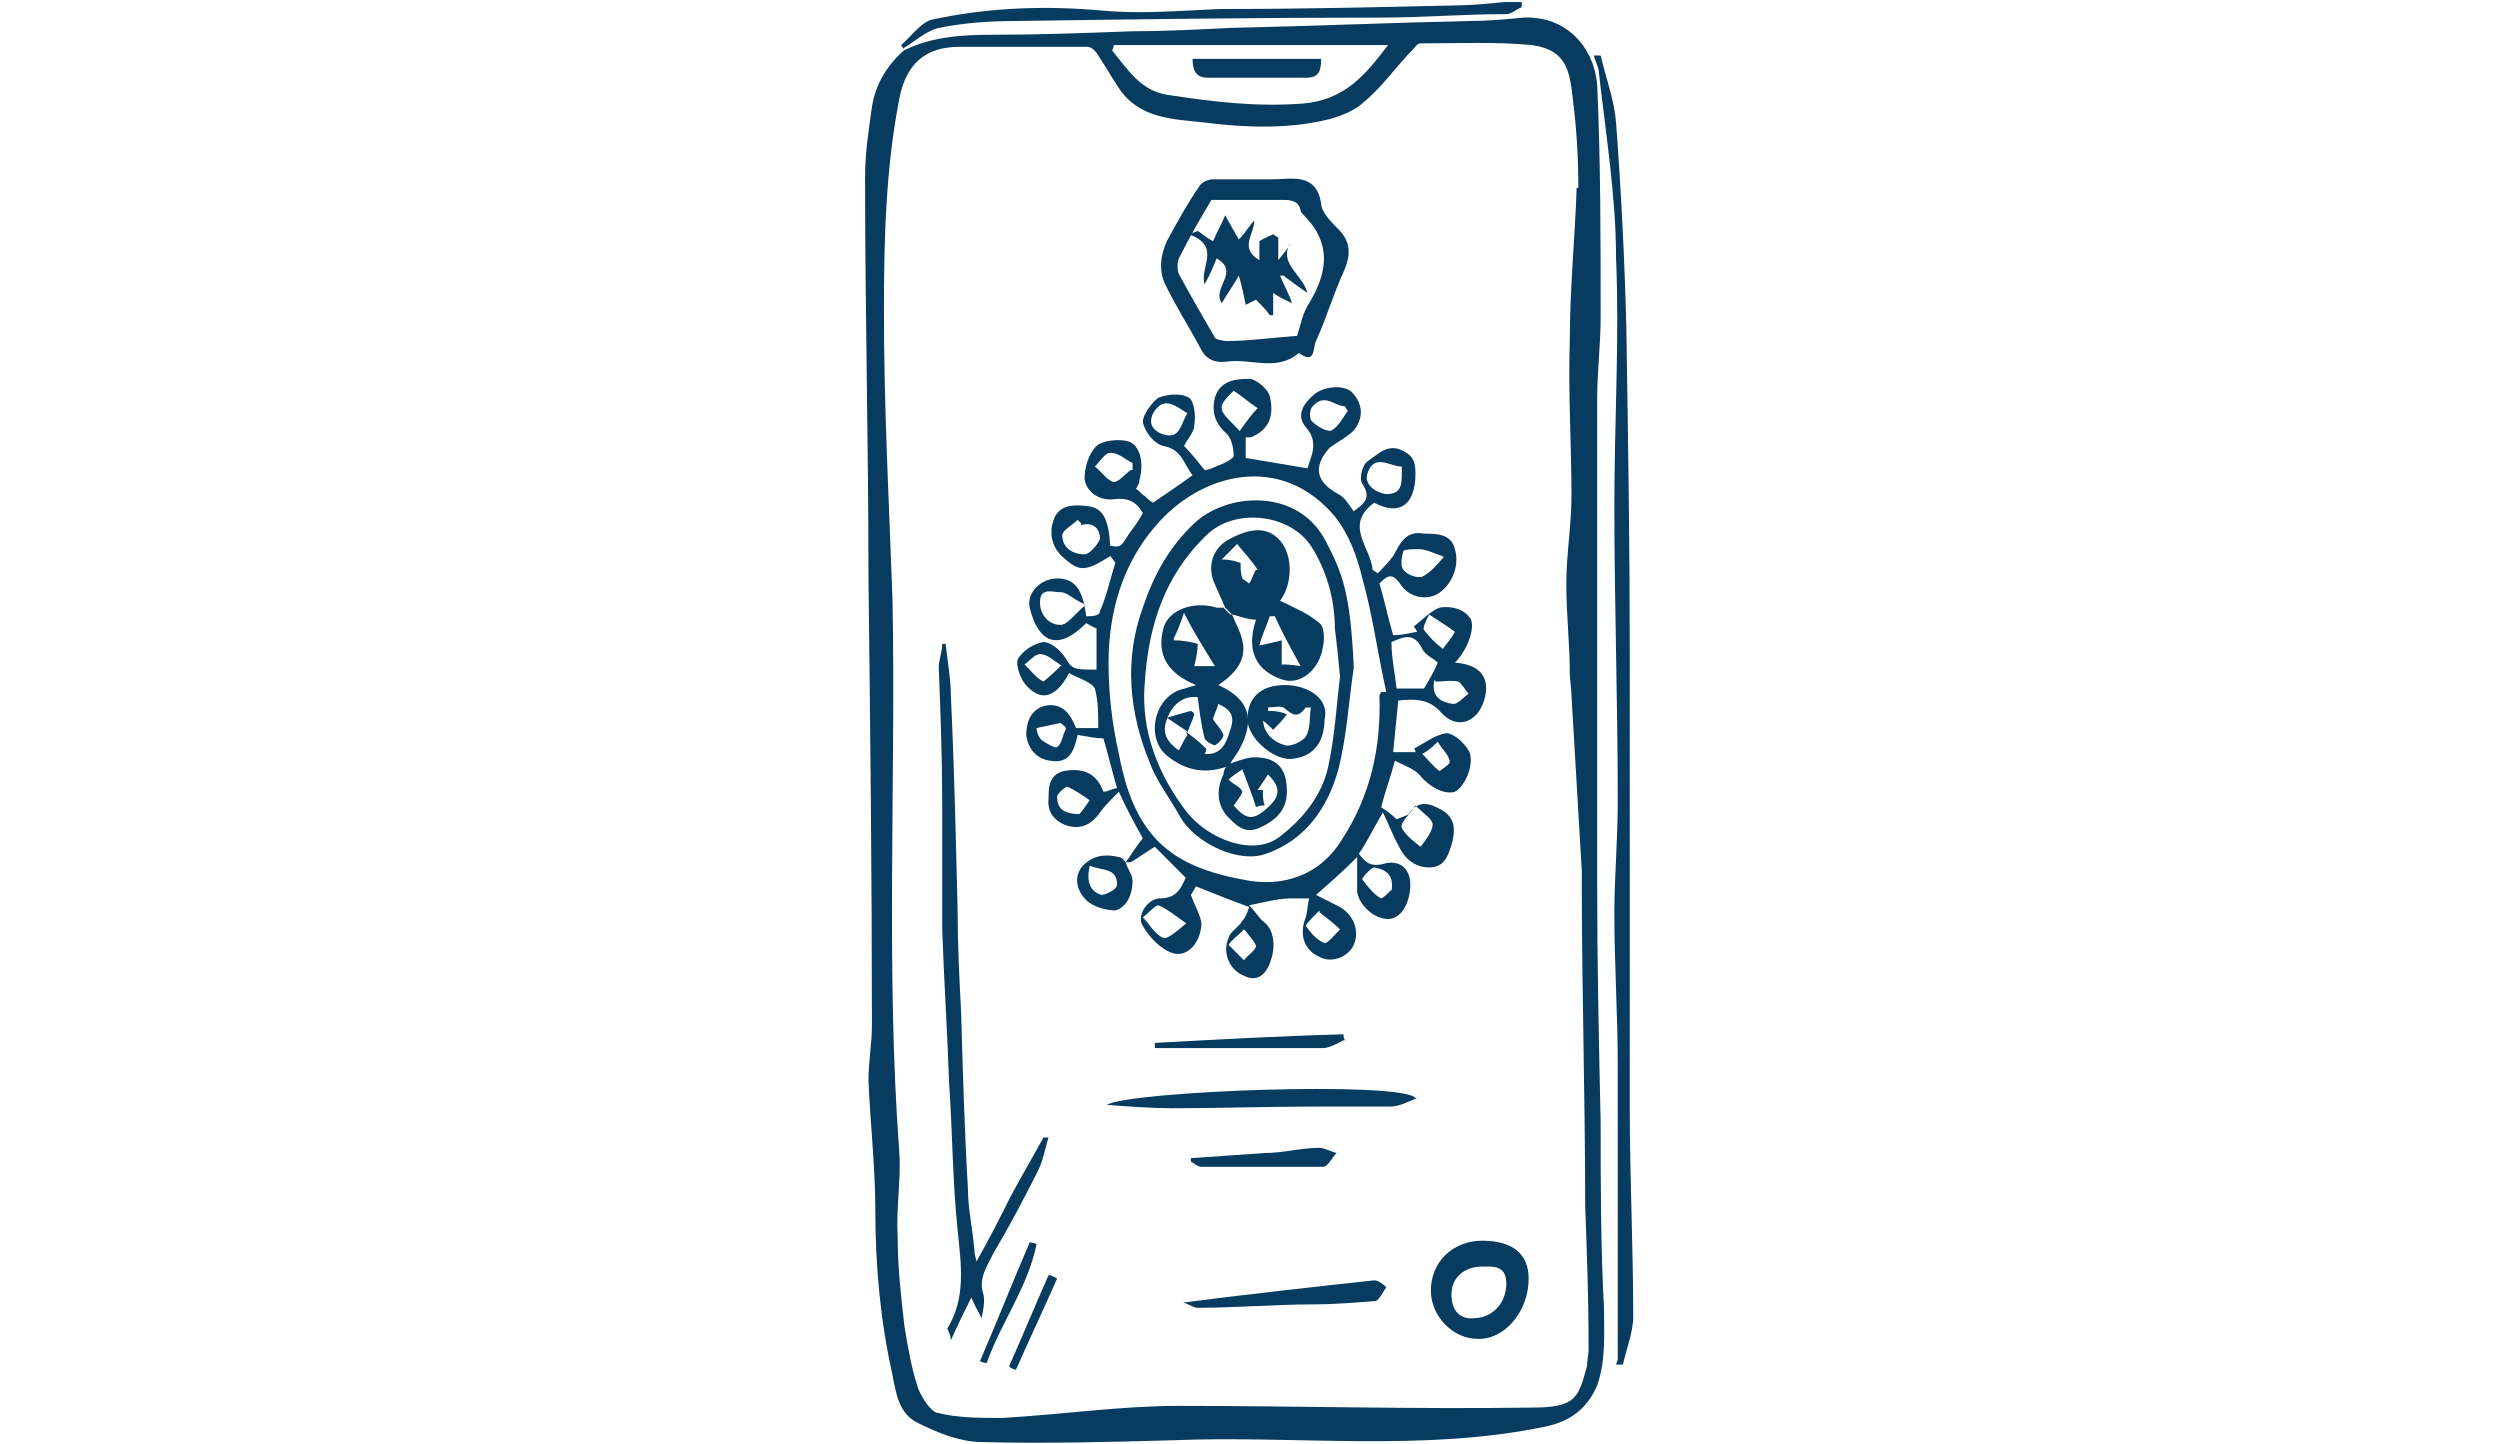
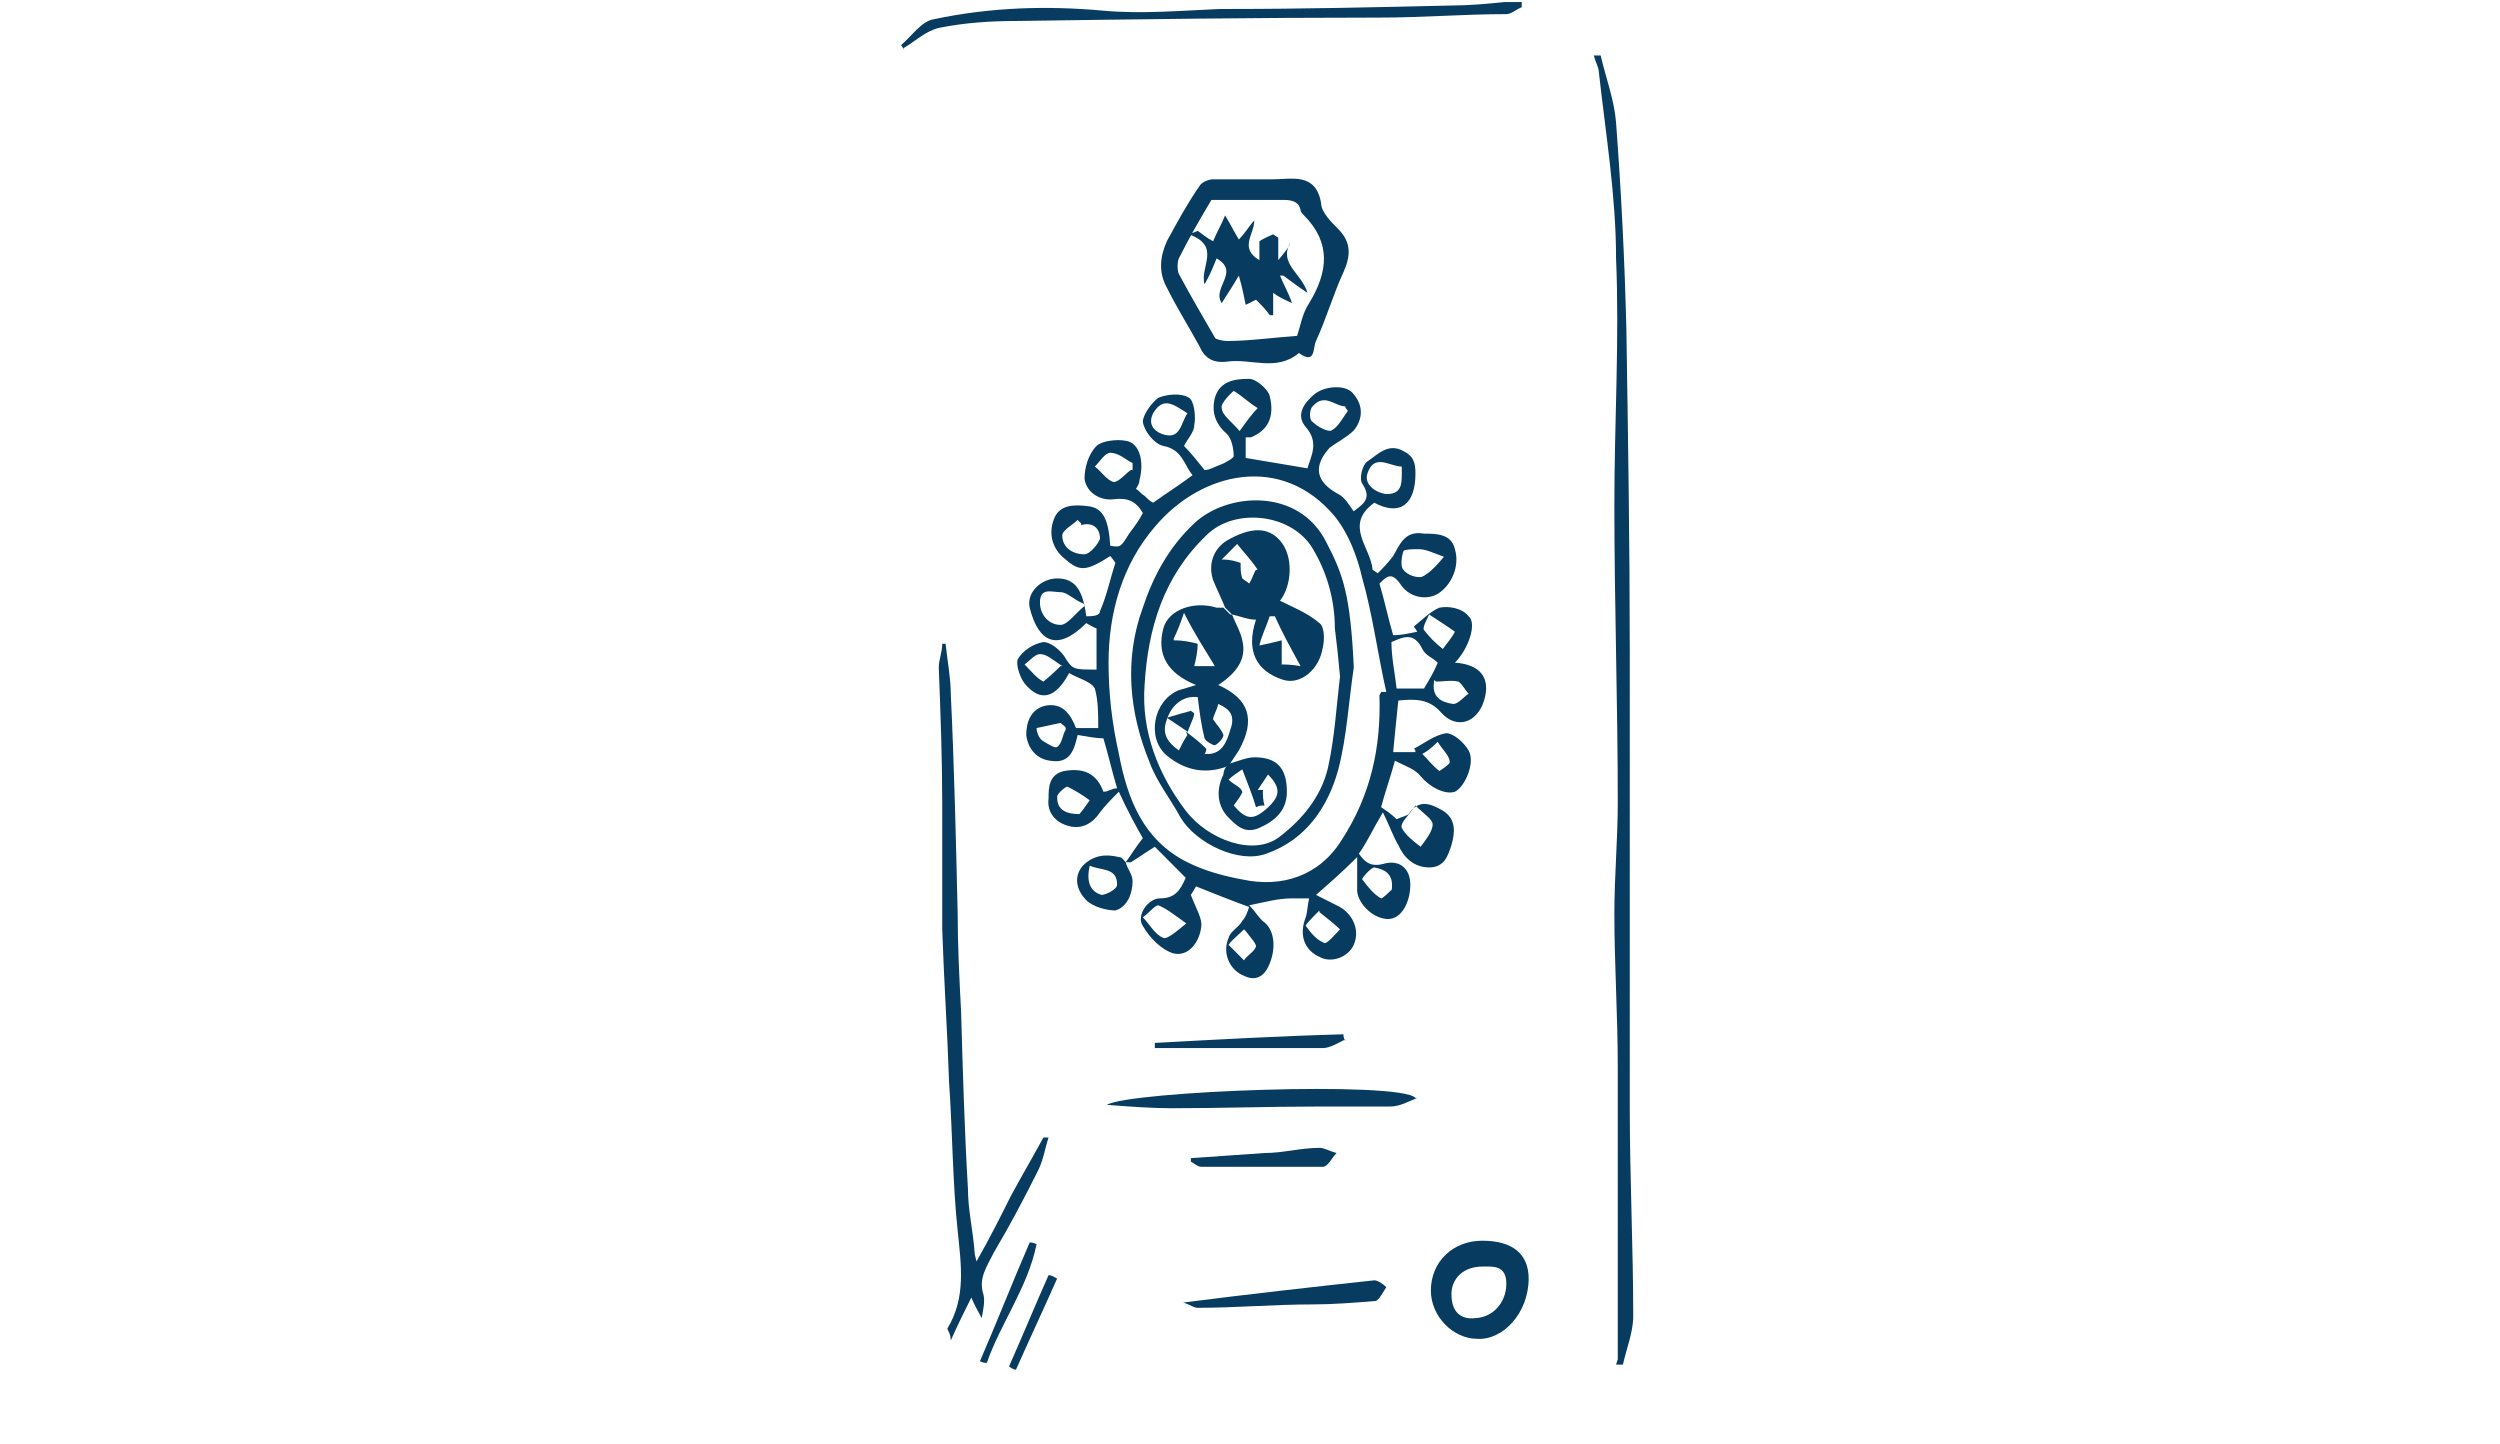
<svg xmlns="http://www.w3.org/2000/svg" width="161px" height="93px" viewBox="0 0 160 93" version="1.1">
  <g id="surface1">
-     <path style=" stroke:none;fill-rule:nonzero;fill:rgb(2.745%,23.137%,37.255%);fill-opacity:1;" d="M 57.75 3.234 C 59.516 2.352 61.504 2.238 63.492 2.238 C 66.473 2.238 69.344 2.129 72.324 2.016 C 74.422 2.016 76.523 1.906 78.73 1.797 C 83.922 1.684 89 1.465 94.188 1.352 C 95.293 1.352 96.508 1.242 97.613 1.133 C 100.371 1.02 102.141 3.016 102.359 5.453 C 102.582 10.438 102.582 15.422 102.582 20.41 C 102.582 22.18 102.359 23.953 102.359 25.617 C 102.359 36.141 102.359 46.555 102.359 57.082 C 102.359 62.176 102.469 67.164 102.582 72.258 C 102.582 76.246 102.582 80.234 102.801 84.336 C 102.801 85.996 102.914 87.66 102.359 89.211 C 101.699 90.762 100.594 91.535 99.047 91.867 C 91.098 93.531 82.926 92.422 74.977 92.754 C 70.891 92.867 66.805 92.977 62.719 92.867 C 61.395 92.867 59.957 92.312 58.633 91.648 C 57.418 91.094 57.199 89.766 56.977 88.547 C 56.203 85.109 55.871 81.566 55.871 77.91 C 55.871 75.141 55.543 72.371 55.43 69.602 C 55.43 68.383 55.652 67.164 55.652 66.055 C 55.652 56.414 55.543 46.777 55.43 37.25 C 55.43 28.605 55.211 20.078 55.211 11.434 C 55.211 9.883 55.43 8.445 55.652 6.891 C 55.871 5.453 56.645 4.121 57.859 3.125 Z M 101.145 12.098 C 101.145 10.215 101.035 8.332 100.812 6.559 C 100.594 4.676 100.484 3.234 98.164 2.902 C 95.844 2.684 93.418 2.793 90.988 2.793 C 90.766 2.793 90.656 3.016 90.547 3.125 C 89.441 4.234 88.559 5.562 87.344 6.559 C 86.789 7.113 85.906 7.445 85.133 7.668 C 82.484 8.332 79.723 8.223 77.074 7.891 C 75.086 7.668 72.879 7.668 71.555 5.672 C 71.109 5.008 70.668 4.234 70.227 3.57 C 70.117 3.348 69.785 3.016 69.566 3.016 C 66.805 3.016 64.043 3.016 61.285 3.016 C 59.074 3.016 57.859 4.121 57.418 6.34 C 56.535 10.879 56.426 15.422 56.426 20.078 C 56.426 26.281 56.758 32.484 56.977 38.578 C 57.199 50.434 56.535 62.398 57.418 74.254 C 57.531 76.027 57.199 77.797 57.309 79.684 C 57.309 81.566 57.531 83.559 57.75 85.441 C 57.973 86.773 58.191 88.102 58.633 89.43 C 58.855 89.984 59.406 90.871 59.848 90.984 C 61.172 91.316 62.609 91.316 64.043 91.316 C 67.91 91.094 71.664 90.539 75.418 90.539 C 83.035 90.539 90.656 90.762 98.164 90.648 C 101.035 90.648 101.145 89.984 101.699 87.992 C 101.699 87.66 101.809 87.215 101.809 86.883 C 101.809 83.781 101.699 80.68 101.586 77.688 C 101.586 70.707 101.367 63.617 101.367 56.637 C 101.367 56.414 101.367 56.305 101.367 56.082 C 101.145 52.316 100.926 48.551 100.703 44.781 C 100.703 44.34 100.594 43.785 100.594 43.344 C 100.594 41.461 100.371 39.574 100.371 37.582 C 100.371 35.699 100.703 33.816 100.703 31.93 C 100.703 28.605 100.484 25.285 100.594 21.961 C 100.594 18.637 100.926 15.422 101.035 12.098 Z M 71.223 2.902 C 71.223 2.902 71.223 3.125 71.109 3.234 C 72.105 4.453 72.988 5.895 74.754 6.117 C 77.625 6.559 80.387 6.891 83.367 6.672 C 86.129 6.449 87.453 4.789 88.891 2.902 Z M 71.223 2.902 " />
    <path style=" stroke:none;fill-rule:nonzero;fill:rgb(2.745%,23.137%,37.255%);fill-opacity:1;" d="M 103.684 87.547 C 103.684 86.992 103.684 86.441 103.684 85.887 C 103.684 82.34 103.684 78.797 103.684 75.25 C 103.684 73.035 103.684 70.93 103.684 68.715 C 103.684 65.391 103.465 62.066 103.465 58.852 C 103.465 56.414 103.684 54.09 103.684 51.652 C 103.684 45.227 103.465 38.91 103.465 32.484 C 103.465 27.168 103.797 21.848 103.574 16.641 C 103.574 12.652 102.914 8.664 102.469 4.676 C 102.469 4.344 102.25 4.012 102.141 3.57 C 102.25 3.57 102.359 3.57 102.582 3.57 C 102.914 5.008 103.465 6.449 103.574 7.891 C 103.906 12.32 104.129 16.754 104.238 21.184 C 104.348 28.164 104.457 35.031 104.457 42.012 C 104.457 51.762 104.457 61.512 104.457 71.371 C 104.457 75.805 104.68 80.348 104.68 84.777 C 104.68 85.773 104.238 86.883 104.016 87.879 C 103.906 87.879 103.684 87.879 103.574 87.879 Z M 103.684 87.547 " />
    <path style=" stroke:none;fill-rule:nonzero;fill:rgb(2.745%,23.137%,37.255%);fill-opacity:1;" d="M 57.75 3.234 C 57.75 3.234 57.531 2.902 57.531 2.902 C 58.191 2.352 58.855 1.352 59.629 1.242 C 63.27 0.465 66.914 0.355 70.559 0.688 C 72.988 0.91 75.527 0.688 78.066 0.578 C 78.289 0.578 78.398 0.578 78.621 0.578 C 83.367 0.578 88.227 0.465 92.973 0.355 C 94.078 0.355 95.293 0.246 96.398 0.133 C 96.73 0.133 97.059 0.133 97.5 0.133 C 97.5 0.246 97.5 0.355 97.5 0.465 C 97.172 0.578 96.84 0.91 96.508 0.91 C 93.746 0.91 91.098 1.133 88.336 1.133 C 80.496 1.133 72.656 1.242 64.926 1.352 C 63.27 1.352 61.613 1.465 59.957 1.797 C 59.074 2.016 58.414 2.684 57.641 3.125 Z M 57.75 3.234 " />
    <path style=" stroke:none;fill-rule:nonzero;fill:rgb(2.745%,23.137%,37.255%);fill-opacity:1;" d="M 71.996 55.531 C 72.324 55.086 72.656 54.531 73.098 53.977 C 72.656 53.203 72.105 52.207 71.555 50.988 C 71.109 51.43 70.668 51.875 70.34 52.316 C 69.895 52.98 69.234 53.426 68.352 53.203 C 67.469 52.98 66.914 52.316 67.027 51.43 C 67.027 50.766 67.027 49.879 68.02 49.656 C 69.234 49.438 70.117 49.77 70.559 50.988 C 70.891 50.988 71.109 50.766 71.441 50.766 C 71.109 49.656 70.891 48.66 70.559 47.551 C 70.117 47.551 69.566 47.441 68.902 47.332 C 68.684 48.219 68.461 49.215 67.137 48.992 C 66.254 48.883 65.699 48.219 65.59 47.332 C 65.59 46.445 65.922 45.668 66.805 45.449 C 67.91 45.227 68.461 46 68.793 46.887 L 70.227 46.887 C 70.227 46 70.227 45.113 70.008 44.34 C 69.785 43.895 68.902 43.676 68.352 43.344 C 67.469 45.004 66.473 45.227 65.48 44.008 C 65.148 43.562 64.926 42.789 65.039 42.457 C 65.371 41.902 66.031 41.461 66.695 41.348 C 67.137 41.348 67.688 41.793 68.02 42.234 C 68.57 43.121 68.57 43.121 70.117 43.121 L 70.117 40.461 C 70.008 40.461 69.676 40.242 69.453 40.129 C 67.578 42.012 66.363 41.348 65.812 39.133 C 65.59 38.137 66.582 37.25 67.578 37.25 C 68.684 37.25 69.234 37.914 69.453 39.688 C 69.785 39.688 70.34 39.688 70.34 39.355 C 70.781 38.355 71 37.25 71.332 36.25 C 71.332 36.25 71.109 35.918 71 35.809 C 69.453 36.805 69.012 36.805 68.129 36.031 C 67.246 35.367 67.027 34.367 67.355 33.48 C 67.688 32.484 68.684 32.484 69.566 32.598 C 70.559 32.707 70.891 33.48 71 35.145 C 71.664 35.254 71.664 35.254 72.215 34.367 C 72.547 33.926 72.879 33.48 73.098 33.039 C 72.656 32.262 72.105 32.043 71.223 32.152 C 70.34 32.262 69.453 31.711 69.344 30.824 C 69.344 30.16 69.566 29.273 70.117 28.719 C 70.449 28.387 71.441 28.273 71.996 28.387 C 72.879 28.496 73.211 29.715 72.879 30.934 C 72.879 31.156 72.766 31.266 72.656 31.488 C 72.879 31.598 72.988 31.82 73.211 31.93 C 73.43 32.152 73.539 32.262 73.762 32.375 C 74.535 31.82 75.418 31.266 76.301 30.602 C 75.75 29.938 75.637 28.941 74.422 28.719 C 73.871 28.605 73.211 27.832 73.098 27.168 C 73.098 26.723 73.652 25.949 74.094 25.617 C 74.645 25.395 75.527 25.285 76.078 25.617 C 76.41 25.836 76.523 26.836 76.41 27.387 C 76.41 27.832 75.969 28.273 75.75 28.719 C 76.191 29.16 76.633 29.715 77.074 30.27 C 77.406 30.27 77.738 30.047 78.066 29.938 C 78.398 29.824 78.949 29.492 78.949 29.383 C 78.949 28.941 78.84 28.273 78.508 27.941 C 77.738 27.277 77.516 26.504 77.738 25.617 C 78.066 24.508 79.062 24.398 79.945 24.398 C 80.387 24.398 81.16 25.062 81.27 25.504 C 81.602 26.836 81.16 27.723 80.055 28.164 C 80.055 28.164 79.836 28.164 79.723 28.164 L 79.723 29.492 C 81.051 29.715 82.375 29.938 83.699 30.16 C 83.922 29.383 84.473 28.496 83.59 27.5 C 82.926 26.723 83.477 25.949 84.141 25.395 C 84.805 24.84 86.238 24.73 86.68 25.395 C 87.344 26.168 87.234 27.055 86.68 27.723 C 86.238 28.164 85.578 28.496 85.133 28.828 C 84.031 30.047 84.25 31.043 85.688 31.82 C 86.129 32.043 86.348 32.484 86.68 32.93 C 87.234 32.484 87.895 32.152 87.234 31.156 C 87.012 30.824 87.234 29.938 87.562 29.715 C 88.227 29.273 88.891 28.496 89.883 29.051 C 90.547 29.383 90.656 29.824 90.656 30.492 C 90.656 32.484 89.66 33.262 88.004 32.375 C 86.02 33.816 87.785 35.254 87.895 36.695 L 88.227 36.918 C 88.559 36.586 88.891 36.25 89.219 35.809 C 89.66 35.031 89.992 34.148 91.207 34.367 C 91.98 34.367 92.973 34.367 93.195 35.367 C 93.527 36.473 92.973 37.691 92.09 38.246 C 91.316 38.688 90.215 38.469 89.66 37.582 C 89.109 36.805 88.777 37.137 88.336 37.582 C 88.668 38.688 88.891 39.797 89.219 40.906 C 89.773 40.906 90.215 40.793 90.766 40.684 C 90.766 40.684 90.656 40.461 90.547 40.352 C 91.098 39.906 91.648 39.355 92.203 39.133 C 92.754 39.023 93.637 39.133 94.078 39.688 C 94.629 40.129 94.078 41.793 93.195 42.676 C 94.852 42.789 95.516 43.676 95.074 45.113 C 94.629 46.555 93.305 47 92.312 45.891 C 91.539 45.004 90.656 45.004 89.551 45.113 C 89.441 46.223 89.332 47.219 89.219 48.438 L 90.656 48.438 C 90.656 48.438 90.656 48.219 90.547 48.219 C 91.207 47.887 91.871 47.332 92.645 47.219 C 93.086 47.219 93.746 47.773 94.078 48.328 C 94.52 49.105 93.859 50.656 93.195 50.988 C 92.531 51.207 91.539 50.656 90.988 49.988 C 90.656 49.547 89.992 49.324 89.332 48.992 C 89 50.211 88.668 51.098 88.445 51.984 C 88.777 52.207 89.109 52.426 89.441 52.758 C 89.66 52.648 90.105 52.539 90.215 52.426 C 90.875 51.43 91.648 51.762 92.422 52.207 C 93.305 52.758 93.195 53.645 92.973 54.422 C 92.754 55.086 92.531 55.863 91.539 55.863 C 90.547 55.863 89.883 55.195 89.551 54.422 C 89.219 53.867 89 53.203 88.559 52.316 C 87.895 53.426 87.562 54.199 87.012 54.977 C 87.344 55.418 87.676 55.863 88.559 55.641 C 89.66 55.309 90.324 55.973 90.324 56.969 C 90.324 58.078 89.773 59.184 88.891 59.184 C 88.004 59.184 87.012 58.301 86.902 57.414 C 86.902 56.75 86.902 56.082 86.902 55.195 C 85.906 56.195 85.133 56.859 84.25 57.633 C 84.691 57.855 85.133 58.078 85.578 58.301 C 86.57 58.742 87.121 59.852 86.68 60.848 C 86.348 61.621 85.246 62.066 84.473 61.621 C 83.477 61.18 83.148 60.184 83.59 59.074 C 83.699 58.742 83.699 58.301 83.809 57.855 C 83.477 57.855 83.035 57.855 82.707 57.855 C 81.82 57.855 81.051 58.078 79.945 58.301 C 80.387 58.742 80.605 59.184 80.938 59.406 C 81.602 59.961 81.711 61.18 81.16 62.289 C 80.828 62.953 80.277 63.176 79.613 62.84 C 78.73 62.508 78.18 61.402 78.621 60.402 C 78.73 59.961 79.281 59.738 79.504 59.297 C 79.723 59.074 79.836 58.742 79.945 58.41 C 78.73 57.969 77.625 57.523 76.523 57.082 C 76.41 57.301 76.191 57.633 76.191 57.633 C 76.523 58.52 76.965 59.184 76.852 59.738 C 76.742 60.625 76.078 61.621 75.086 61.402 C 74.312 61.18 73.539 60.402 73.098 59.629 C 72.656 58.965 73.43 57.855 74.203 57.855 C 75.195 57.855 75.527 57.301 75.859 56.527 C 75.195 55.863 74.535 55.195 73.871 54.531 C 73.32 54.863 72.879 55.195 72.324 55.531 Z M 88.445 44.562 C 88.445 44.562 88.668 44.562 88.777 44.562 C 88.227 42.125 87.895 39.574 87.234 37.25 C 86.902 35.809 86.348 34.367 85.465 33.262 C 82.043 29.16 76.852 30.379 73.871 33.926 C 71.773 36.363 70.891 39.465 70.891 42.676 C 70.891 44.672 71.109 46.555 71.555 48.551 C 72.105 51.43 73.098 54.09 75.969 55.531 C 77.074 56.082 78.289 56.414 79.504 56.637 C 82.043 57.191 84.473 56.414 85.906 54.09 C 87.785 51.207 88.445 48.105 88.336 44.781 Z M 89.441 44.34 L 91.207 44.34 C 91.539 43.785 91.871 43.23 92.09 42.676 C 91.762 42.344 91.316 42.234 91.098 41.793 C 90.547 40.684 89.883 41.016 89.109 41.348 C 89.109 42.344 89.332 43.344 89.441 44.34 Z M 79.281 27.832 C 79.836 27.055 80.164 26.613 80.496 26.281 C 79.945 25.949 79.504 25.504 78.949 25.172 C 78.949 25.172 78.066 25.949 78.18 26.281 C 78.18 26.723 78.84 27.168 79.395 27.832 Z M 69.344 38.91 C 68.57 38.578 68.238 38.137 67.797 38.137 C 67.246 38.137 66.473 37.805 66.473 38.801 C 66.473 39.574 67.027 40.242 67.797 40.242 C 68.238 40.242 68.684 39.574 69.344 39.023 Z M 92.645 35.918 C 91.762 35.586 91.316 35.367 90.875 35.367 C 90.547 35.367 89.992 35.367 89.883 35.477 C 89.773 35.809 89.66 36.473 89.883 36.695 C 90.105 37.027 90.766 37.25 91.098 37.137 C 91.539 36.918 91.98 36.473 92.531 35.809 Z M 69.125 33.703 L 68.902 33.48 C 68.57 33.816 67.91 34.148 67.91 34.48 C 67.91 35.254 68.57 35.699 69.344 35.699 C 69.676 35.699 70.227 35.031 70.34 34.699 C 70.34 34.035 69.895 33.594 69.125 33.816 Z M 75.969 59.52 C 75.195 58.965 74.645 58.52 74.094 58.301 C 73.871 58.301 73.43 58.852 73.098 59.074 C 73.539 59.52 73.871 60.184 74.422 60.402 C 74.645 60.516 75.309 59.961 75.969 59.406 Z M 86.348 26.504 C 86.348 26.504 86.129 26.281 86.129 26.168 C 85.465 26.168 84.805 25.285 84.031 26.168 C 83.809 26.391 83.809 27.055 84.031 27.168 C 84.363 27.5 85.023 27.832 85.246 27.723 C 85.688 27.5 86.02 26.836 86.348 26.391 Z M 89.773 30.047 C 89 30.047 88.004 29.16 87.562 30.492 C 87.344 31.156 88.004 31.711 88.777 31.82 C 89.883 31.82 89.773 31.043 89.773 30.047 Z M 90.656 51.875 C 90.215 52.539 89.66 52.98 89.773 53.312 C 89.992 53.758 90.547 54.199 90.988 54.531 C 91.316 54.09 91.762 53.535 91.762 53.094 C 91.762 52.758 91.207 52.426 90.656 51.875 Z M 72.438 30.27 C 72.438 30.16 72.438 29.938 72.438 29.824 C 71.996 29.605 71.555 29.16 71 29.16 C 70.668 29.16 70.34 29.715 70.008 30.047 C 70.449 30.379 70.781 30.934 71.223 31.043 C 71.555 31.043 71.996 30.492 72.324 30.27 Z M 89.109 57.414 C 89.332 56.195 88.559 55.973 88.004 55.863 C 87.785 55.863 87.121 56.637 87.234 56.637 C 87.562 57.082 88.004 57.633 88.445 57.855 C 88.559 57.855 89 57.414 89.109 57.301 Z M 75.969 26.613 C 75.086 26.059 74.422 25.504 73.762 26.613 C 73.43 27.277 73.762 27.723 74.312 27.941 C 75.527 28.387 75.527 27.277 75.969 26.613 Z M 69.012 52.426 C 69.125 52.316 69.453 51.875 69.676 51.539 C 69.234 51.207 68.684 50.875 68.238 50.656 C 68.129 50.656 67.578 51.098 67.578 51.32 C 67.578 51.984 67.91 52.426 69.012 52.426 Z M 84.473 58.633 C 84.031 59.074 83.59 59.52 83.59 59.629 C 83.922 60.07 84.25 60.516 84.805 60.738 C 85.023 60.738 85.465 60.184 85.797 59.852 C 85.465 59.52 85.023 59.184 84.473 58.742 Z M 91.539 39.574 C 91.316 40.02 91.098 40.461 91.207 40.574 C 91.539 41.016 91.98 41.461 92.422 41.793 C 92.645 41.461 92.973 41.125 93.195 40.684 C 92.754 40.352 92.203 40.02 91.539 39.574 Z M 91.871 43.785 C 91.648 44.895 92.312 45.227 93.086 45.336 C 93.418 45.336 93.746 44.895 94.078 44.672 C 93.859 44.449 93.637 44.008 93.418 43.895 C 92.973 43.785 92.422 43.895 91.98 43.895 Z M 67.91 42.898 C 67.246 42.457 66.914 42.125 66.473 42.125 C 66.141 42.125 65.812 42.566 65.48 42.789 C 65.922 43.23 66.254 43.676 66.695 43.895 C 66.695 43.895 67.246 43.453 67.797 42.898 Z M 92.09 47.773 C 91.648 48.219 91.316 48.438 91.098 48.551 C 91.43 48.883 91.762 49.324 92.203 49.656 C 92.203 49.656 92.863 49.215 92.863 49.105 C 92.863 48.66 92.422 48.328 92.09 47.773 Z M 68.129 46.887 C 68.129 46.777 67.91 46.668 67.797 46.555 C 67.246 46.668 66.805 46.777 66.254 46.887 C 66.254 47.109 66.363 47.441 66.582 47.664 C 66.914 47.887 67.469 48.219 67.578 48.105 C 67.91 47.887 67.91 47.332 68.129 47 Z M 79.613 59.852 C 79.172 60.293 78.84 60.516 78.621 60.848 C 78.949 61.18 79.281 61.512 79.613 61.844 C 79.836 61.512 80.277 61.289 80.387 60.957 C 80.387 60.738 80.055 60.402 79.723 59.961 Z M 79.613 59.852 " />
    <path style=" stroke:none;fill-rule:nonzero;fill:rgb(2.745%,23.137%,37.255%);fill-opacity:1;" d="M 62.387 81.234 C 63.27 79.684 63.934 78.352 64.598 77.023 C 65.258 75.805 66.031 74.477 66.695 73.258 C 66.695 73.258 66.914 73.258 67.027 73.258 C 66.805 73.922 66.695 74.695 66.363 75.359 C 65.48 77.133 64.484 79.016 63.492 80.68 C 63.051 81.566 62.5 82.34 62.828 83.34 C 62.941 83.781 62.828 84.336 62.719 84.891 C 62.5 84.445 62.277 84.113 62.055 83.559 C 61.613 84.445 61.172 85.332 60.73 86.328 C 60.73 85.887 60.512 85.664 60.512 85.555 C 61.727 83.559 61.395 81.453 61.172 79.238 C 60.844 76.137 60.844 72.922 60.621 69.711 C 60.512 66.387 60.289 63.176 60.18 59.852 C 60.18 57.191 60.18 54.422 60.18 51.762 C 60.18 48.883 60.07 45.891 59.957 43.012 C 59.957 42.457 60.18 42.012 60.18 41.461 C 60.18 41.461 60.398 41.461 60.398 41.461 C 60.512 42.566 60.73 43.676 60.73 44.672 C 60.953 49.324 61.062 54.09 61.172 58.742 C 61.172 60.848 61.285 63.062 61.395 65.168 C 61.504 68.934 61.613 72.812 61.836 76.578 C 61.836 77.91 62.168 79.238 62.277 80.789 Z M 62.387 81.234 " />
    <path style=" stroke:none;fill-rule:nonzero;fill:rgb(2.745%,23.137%,37.255%);fill-opacity:1;" d="M 80.496 11.547 C 80.828 11.547 81.16 11.547 81.492 11.547 C 82.707 11.547 84.25 11.102 84.582 13.098 C 84.582 13.652 85.246 14.316 85.688 14.758 C 86.57 15.645 86.461 16.531 86.02 17.527 C 85.355 18.969 84.914 20.52 84.25 21.961 C 84.031 22.402 84.25 23.512 83.148 22.734 C 81.711 23.953 80.055 23.066 78.508 23.289 C 77.625 23.398 77.074 23.066 76.742 22.293 C 76.078 21.074 75.309 19.855 74.645 18.523 C 74.094 17.527 74.203 16.531 74.645 15.535 C 75.309 14.316 75.969 13.098 76.742 11.988 C 76.852 11.766 77.293 11.547 77.625 11.547 C 78.621 11.547 79.613 11.547 80.496 11.547 Z M 83.035 21.629 C 83.258 20.961 83.367 20.188 83.809 19.523 C 85.023 17.527 85.246 15.645 83.477 13.871 C 83.477 13.871 83.258 13.652 83.258 13.539 C 83.148 12.984 82.707 12.875 82.152 12.875 C 80.719 12.875 79.172 12.875 77.516 12.875 C 76.852 13.984 76.078 15.312 75.418 16.641 C 75.309 16.863 75.309 17.418 75.418 17.641 C 76.191 19.078 76.965 20.41 77.738 21.738 C 77.738 21.848 78.289 21.961 78.508 21.961 C 79.945 21.961 81.492 21.738 83.035 21.629 Z M 83.035 21.629 " />
    <path style=" stroke:none;fill-rule:nonzero;fill:rgb(2.745%,23.137%,37.255%);fill-opacity:1;" d="M 94.961 79.902 C 96.949 79.902 97.945 80.789 97.945 82.34 C 97.945 84.555 96.285 86.328 94.629 86.219 C 93.086 86.219 91.648 84.777 91.648 83.117 C 91.648 81.234 93.086 79.902 94.961 79.902 Z M 94.41 84.891 C 95.625 84.891 96.508 83.891 96.508 82.672 C 96.508 81.453 95.625 81.566 94.961 81.566 C 93.746 81.566 92.973 82.34 92.973 83.34 C 92.973 84.445 93.527 85 94.52 84.891 Z M 94.41 84.891 " />
    <path style=" stroke:none;fill-rule:nonzero;fill:rgb(2.745%,23.137%,37.255%);fill-opacity:1;" d="M 90.766 70.707 C 90.215 70.93 89.66 71.262 89 71.262 C 87.453 71.262 85.906 71.262 84.25 71.262 C 81.16 71.262 78.066 71.371 74.977 71.371 C 73.652 71.371 72.215 71.262 70.781 71.152 C 72.215 70.266 89.66 69.602 90.656 70.707 Z M 90.766 70.707 " />
    <path style=" stroke:none;fill-rule:nonzero;fill:rgb(2.745%,23.137%,37.255%);fill-opacity:1;" d="M 75.637 83.891 C 79.945 83.34 83.922 82.895 88.004 82.453 C 88.227 82.453 88.559 82.672 88.777 82.895 C 88.559 83.227 88.336 83.672 88.117 83.781 C 86.789 83.891 85.355 84.004 84.031 84.004 C 81.602 84.004 79.062 84.223 76.633 84.223 C 76.41 84.223 76.301 84.113 75.75 83.891 Z M 75.637 83.891 " />
    <path style=" stroke:none;fill-rule:nonzero;fill:rgb(2.745%,23.137%,37.255%);fill-opacity:1;" d="M 76.191 74.586 C 77.738 74.477 79.395 74.363 80.938 74.254 C 82.152 74.254 83.258 73.922 84.473 73.922 C 84.805 73.922 85.133 74.141 85.578 74.254 C 85.246 74.586 85.023 75.141 84.691 75.141 C 82.043 75.141 79.504 75.141 76.852 75.141 C 76.633 75.141 76.41 74.918 76.191 74.809 Z M 76.191 74.586 " />
    <path style=" stroke:none;fill-rule:nonzero;fill:rgb(2.745%,23.137%,37.255%);fill-opacity:1;" d="M 86.129 66.941 C 85.688 67.164 85.133 67.496 84.691 67.496 C 81.27 67.496 77.848 67.496 74.312 67.496 C 74.203 67.496 73.98 67.496 73.871 67.496 C 73.871 67.496 73.871 67.273 73.871 67.164 C 77.957 66.941 81.934 66.719 86.02 66.609 C 86.02 66.719 86.02 66.832 86.129 67.051 Z M 86.129 66.941 " />
-     <path style=" stroke:none;fill-rule:nonzero;fill:rgb(2.745%,23.137%,37.255%);fill-opacity:1;" d="M 71.996 55.531 C 72.105 55.973 72.438 56.305 72.438 56.75 C 72.438 57.523 72.105 58.41 71.332 58.633 C 70.781 58.633 69.895 58.41 69.453 57.969 C 68.902 57.414 68.57 56.527 69.234 55.75 C 69.895 55.086 70.668 54.977 71.555 55.195 C 71.773 55.195 71.883 55.418 71.996 55.531 Z M 69.676 55.75 C 69.453 56.75 69.676 57.414 70.449 57.633 C 70.668 57.633 71.441 57.301 71.441 56.969 C 71.441 55.863 70.449 56.082 69.676 55.75 Z M 69.676 55.75 " />
+     <path style=" stroke:none;fill-rule:nonzero;fill:rgb(2.745%,23.137%,37.255%);fill-opacity:1;" d="M 71.996 55.531 C 72.105 55.973 72.438 56.305 72.438 56.75 C 72.438 57.523 72.105 58.41 71.332 58.633 C 70.781 58.633 69.895 58.41 69.453 57.969 C 68.902 57.414 68.57 56.527 69.234 55.75 C 69.895 55.086 70.668 54.977 71.555 55.195 C 71.773 55.195 71.883 55.418 71.996 55.531 M 69.676 55.75 C 69.453 56.75 69.676 57.414 70.449 57.633 C 70.668 57.633 71.441 57.301 71.441 56.969 C 71.441 55.863 70.449 56.082 69.676 55.75 Z M 69.676 55.75 " />
    <path style=" stroke:none;fill-rule:nonzero;fill:rgb(2.745%,23.137%,37.255%);fill-opacity:1;" d="M 66.254 80.125 C 65.699 82.895 63.934 85.223 63.051 87.77 C 62.941 87.77 62.828 87.77 62.609 87.66 C 63.715 85.109 64.707 82.562 65.812 80.016 C 65.922 80.016 66.031 80.016 66.254 80.125 Z M 66.254 80.125 " />
    <path style=" stroke:none;fill-rule:nonzero;fill:rgb(2.745%,23.137%,37.255%);fill-opacity:1;" d="M 67.578 82.34 C 66.695 84.336 65.812 86.219 64.926 88.211 C 64.816 88.211 64.598 88.102 64.484 87.992 C 65.371 85.996 66.141 84.113 67.027 82.121 C 67.246 82.121 67.355 82.23 67.578 82.34 Z M 67.578 82.34 " />
-     <path style=" stroke:none;fill-rule:nonzero;fill:rgb(2.745%,23.137%,37.255%);fill-opacity:1;" d="M 76.301 3.789 L 84.582 3.789 C 84.582 4.676 84.363 5.008 83.59 5.008 C 81.492 5.008 79.395 5.008 77.293 5.008 C 76.633 5.008 76.301 4.676 76.301 3.789 Z M 76.301 3.789 " />
    <path style=" stroke:none;fill-rule:nonzero;fill:rgb(2.745%,23.137%,37.255%);fill-opacity:1;" d="M 86.68 43.012 C 86.348 45.227 86.238 47.441 85.688 49.547 C 85.023 51.984 83.59 54.09 81.051 54.977 C 79.281 55.641 76.523 54.312 75.527 52.648 C 74.867 51.43 73.98 50.324 73.539 49.105 C 72.215 45.891 71.883 42.457 73.098 39.133 C 73.762 37.137 74.754 35.254 76.41 33.703 C 78.508 31.711 83.148 31.379 84.914 34.922 C 86.02 37.027 86.461 38.355 86.68 42.898 Z M 85.797 43.562 C 85.688 42.344 85.578 41.348 85.465 40.461 C 85.465 38.578 84.914 36.695 83.922 35.145 C 82.484 33.039 78.949 32.707 77.184 34.48 C 74.422 37.137 73.43 40.461 73.211 44.117 C 72.988 47.109 74.094 49.879 75.859 52.207 C 77.293 54.09 80.277 55.195 81.934 53.867 C 83.367 52.758 84.582 51.32 85.023 49.438 C 85.465 47.441 85.578 45.336 85.797 43.562 Z M 85.797 43.562 " />
    <path style=" stroke:none;fill-rule:nonzero;fill:rgb(2.745%,23.137%,37.255%);fill-opacity:1;" d="M 81.82 15.312 C 81.82 15.645 81.82 16.09 81.82 16.754 C 82.262 16.199 82.484 15.977 82.594 15.645 C 81.82 16.973 83.367 17.641 83.699 18.859 C 83.035 18.414 82.594 18.082 82.152 17.75 C 82.152 17.75 82.043 17.75 81.934 17.75 C 82.152 18.305 82.484 18.859 82.707 19.523 C 82.262 19.301 81.934 19.191 81.492 18.859 L 81.492 20.297 C 81.492 20.297 81.379 20.297 81.27 20.297 C 81.051 19.965 80.719 19.633 80.387 19.301 C 80.164 19.41 79.945 19.523 79.723 19.633 C 79.613 19.078 79.504 18.523 79.281 17.75 C 78.84 18.523 78.508 18.969 78.18 19.523 C 77.516 18.523 79.395 17.527 77.848 16.641 C 77.625 17.195 77.406 17.75 77.074 18.305 C 76.742 17.195 78.18 15.867 76.078 15.09 L 76.633 14.871 C 76.965 15.09 77.184 15.312 77.625 15.535 C 77.848 14.98 78.18 14.426 78.398 13.871 C 78.73 14.426 78.949 14.871 79.281 15.422 C 79.723 14.98 79.945 14.535 80.277 14.203 C 80.277 15.09 79.281 15.977 80.605 16.754 L 80.605 15.535 C 80.938 15.312 81.27 15.203 81.492 15.09 Z M 81.82 15.312 " />
    <path style=" stroke:none;fill-rule:nonzero;fill:rgb(2.745%,23.137%,37.255%);fill-opacity:1;" d="M 78.84 39.574 C 79.062 40.129 79.395 40.684 79.504 41.238 C 79.836 42.566 78.949 43.453 77.957 44.117 C 79.945 45.004 80.387 46.332 79.281 48.328 C 79.062 48.66 78.84 48.992 78.621 49.324 C 77.184 49.879 75.859 49.656 74.645 48.66 C 73.32 47.551 73.762 45.113 75.418 44.449 C 75.75 44.34 76.191 44.23 76.523 44.117 C 74.645 43.344 73.98 42.125 74.422 40.461 C 74.754 39.242 76.41 38.688 77.848 39.133 C 77.957 39.133 78.18 39.133 78.289 39.133 C 78.398 39.242 78.621 39.465 78.73 39.574 Z M 75.859 47.109 C 76.301 47.441 76.742 47.773 77.184 48.219 C 77.184 48.219 77.184 48.438 77.074 48.551 C 78.18 48.66 78.508 47.773 78.73 47 C 79.062 46.113 78.73 45.668 77.957 45.336 C 77.848 45.781 77.625 46.113 77.625 46.332 C 77.848 46.668 78.18 47 78.289 47.332 C 78.289 47.551 77.957 47.887 77.738 47.996 C 77.625 47.996 77.184 47.773 77.074 47.551 C 76.852 46.668 76.742 45.781 76.633 44.895 C 75.75 44.781 74.977 45.336 74.645 46.332 C 74.312 47.219 74.645 47.773 75.418 48.328 C 75.637 47.887 75.75 47.664 75.969 47.332 Z M 75.086 41.238 C 75.75 41.238 76.191 41.348 76.633 41.461 C 76.633 41.902 76.523 42.457 76.41 42.898 C 76.852 42.898 77.293 42.898 77.738 42.898 C 77.074 41.793 76.41 40.793 75.75 39.465 C 75.527 40.129 75.309 40.684 75.086 41.125 Z M 75.086 41.238 " />
    <path style=" stroke:none;fill-rule:nonzero;fill:rgb(2.745%,23.137%,37.255%);fill-opacity:1;" d="M 78.84 39.574 C 78.73 39.465 78.508 39.242 78.398 39.133 C 78.18 38.578 77.848 37.914 77.625 37.359 C 77.293 36.363 77.625 35.367 78.508 34.812 C 80.055 33.926 81.16 33.926 81.934 34.812 C 82.816 35.809 82.707 37.691 81.934 38.688 C 82.816 39.133 83.699 39.465 84.473 40.129 C 84.805 40.352 84.805 41.238 84.691 41.68 C 84.473 43.121 83.258 44.117 82.152 43.785 C 80.387 43.23 79.723 41.902 80.387 39.906 C 79.836 39.906 79.395 39.688 78.84 39.574 Z M 81.82 42.789 C 82.152 42.789 82.707 42.789 83.258 42.898 C 82.594 41.68 82.043 40.684 81.602 39.688 C 81.492 39.688 81.379 39.688 81.27 39.688 C 81.051 40.352 80.719 41.016 80.605 41.57 C 81.16 41.461 81.602 41.348 82.043 41.238 C 82.043 41.68 82.043 42.234 82.043 42.789 Z M 80.496 36.695 C 80.055 36.031 79.613 35.586 79.172 35.031 C 78.949 35.254 78.621 35.586 78.18 36.031 C 78.73 36.031 79.062 36.141 79.395 36.25 C 79.395 36.695 79.395 36.918 79.504 37.25 C 79.613 37.359 79.836 37.469 79.945 37.582 C 80.164 37.25 80.277 36.805 80.387 36.695 Z M 80.496 36.695 " />
-     <path style=" stroke:none;fill-rule:nonzero;fill:rgb(2.745%,23.137%,37.255%);fill-opacity:1;" d="M 84.805 46.223 C 84.805 47.887 84.031 48.77 82.594 48.883 C 81.379 48.883 79.836 47.441 79.836 46.332 C 79.836 44.895 80.719 44.117 82.262 44.117 C 83.59 44.117 85.133 44.895 84.805 46.332 Z M 80.828 46.223 C 80.828 47.219 81.492 47.773 82.262 47.996 C 82.594 48.105 83.367 47.773 83.59 47.441 C 83.922 46.887 83.809 46.223 83.922 45.559 C 83.922 45.559 83.699 45.559 83.59 45.559 C 83.035 46.332 82.707 46 82.152 45.559 C 81.934 45.449 81.492 45.559 81.16 45.559 C 81.16 45.559 81.16 45.781 81.16 45.781 C 81.492 45.781 81.82 45.781 82.375 46 C 82.043 46.445 81.82 46.668 81.492 47 C 81.27 46.777 81.051 46.555 80.719 46.332 Z M 80.828 46.223 " />
    <path style=" stroke:none;fill-rule:nonzero;fill:rgb(2.745%,23.137%,37.255%);fill-opacity:1;" d="M 78.508 49.215 C 79.062 49.105 79.723 48.77 80.277 48.77 C 81.711 48.77 82.375 49.438 82.375 50.988 C 82.375 52.207 81.602 52.871 80.605 53.312 C 79.613 53.758 79.062 53.094 78.508 52.539 C 77.848 51.762 77.848 50.766 78.289 49.879 C 78.289 49.656 78.398 49.438 78.508 49.324 Z M 78.949 51.875 C 79.723 52.758 80.164 52.871 81.051 52.094 C 81.934 51.32 82.043 50.766 81.16 49.879 C 80.938 50.211 80.719 50.543 80.496 50.875 C 80.496 50.875 80.719 50.875 80.828 50.875 C 80.828 51.207 80.828 51.539 80.938 51.875 C 80.719 51.875 80.605 51.875 80.387 51.984 C 80.164 51.207 79.836 50.434 79.504 49.547 C 79.172 49.77 78.84 49.988 78.621 50.211 C 78.949 50.543 79.395 50.656 79.504 50.988 C 79.504 51.098 79.281 51.43 78.949 51.875 Z M 78.949 51.875 " />
    <path style=" stroke:none;fill-rule:nonzero;fill:rgb(2.745%,23.137%,37.255%);fill-opacity:1;" d="M 75.969 47.109 C 75.637 46.887 75.309 46.668 74.645 46.223 C 75.418 46 75.75 45.891 76.191 45.781 C 76.191 45.781 76.41 45.891 76.41 46 C 76.301 46.445 76.078 46.777 75.969 47.219 Z M 75.969 47.109 " />
  </g>
</svg>